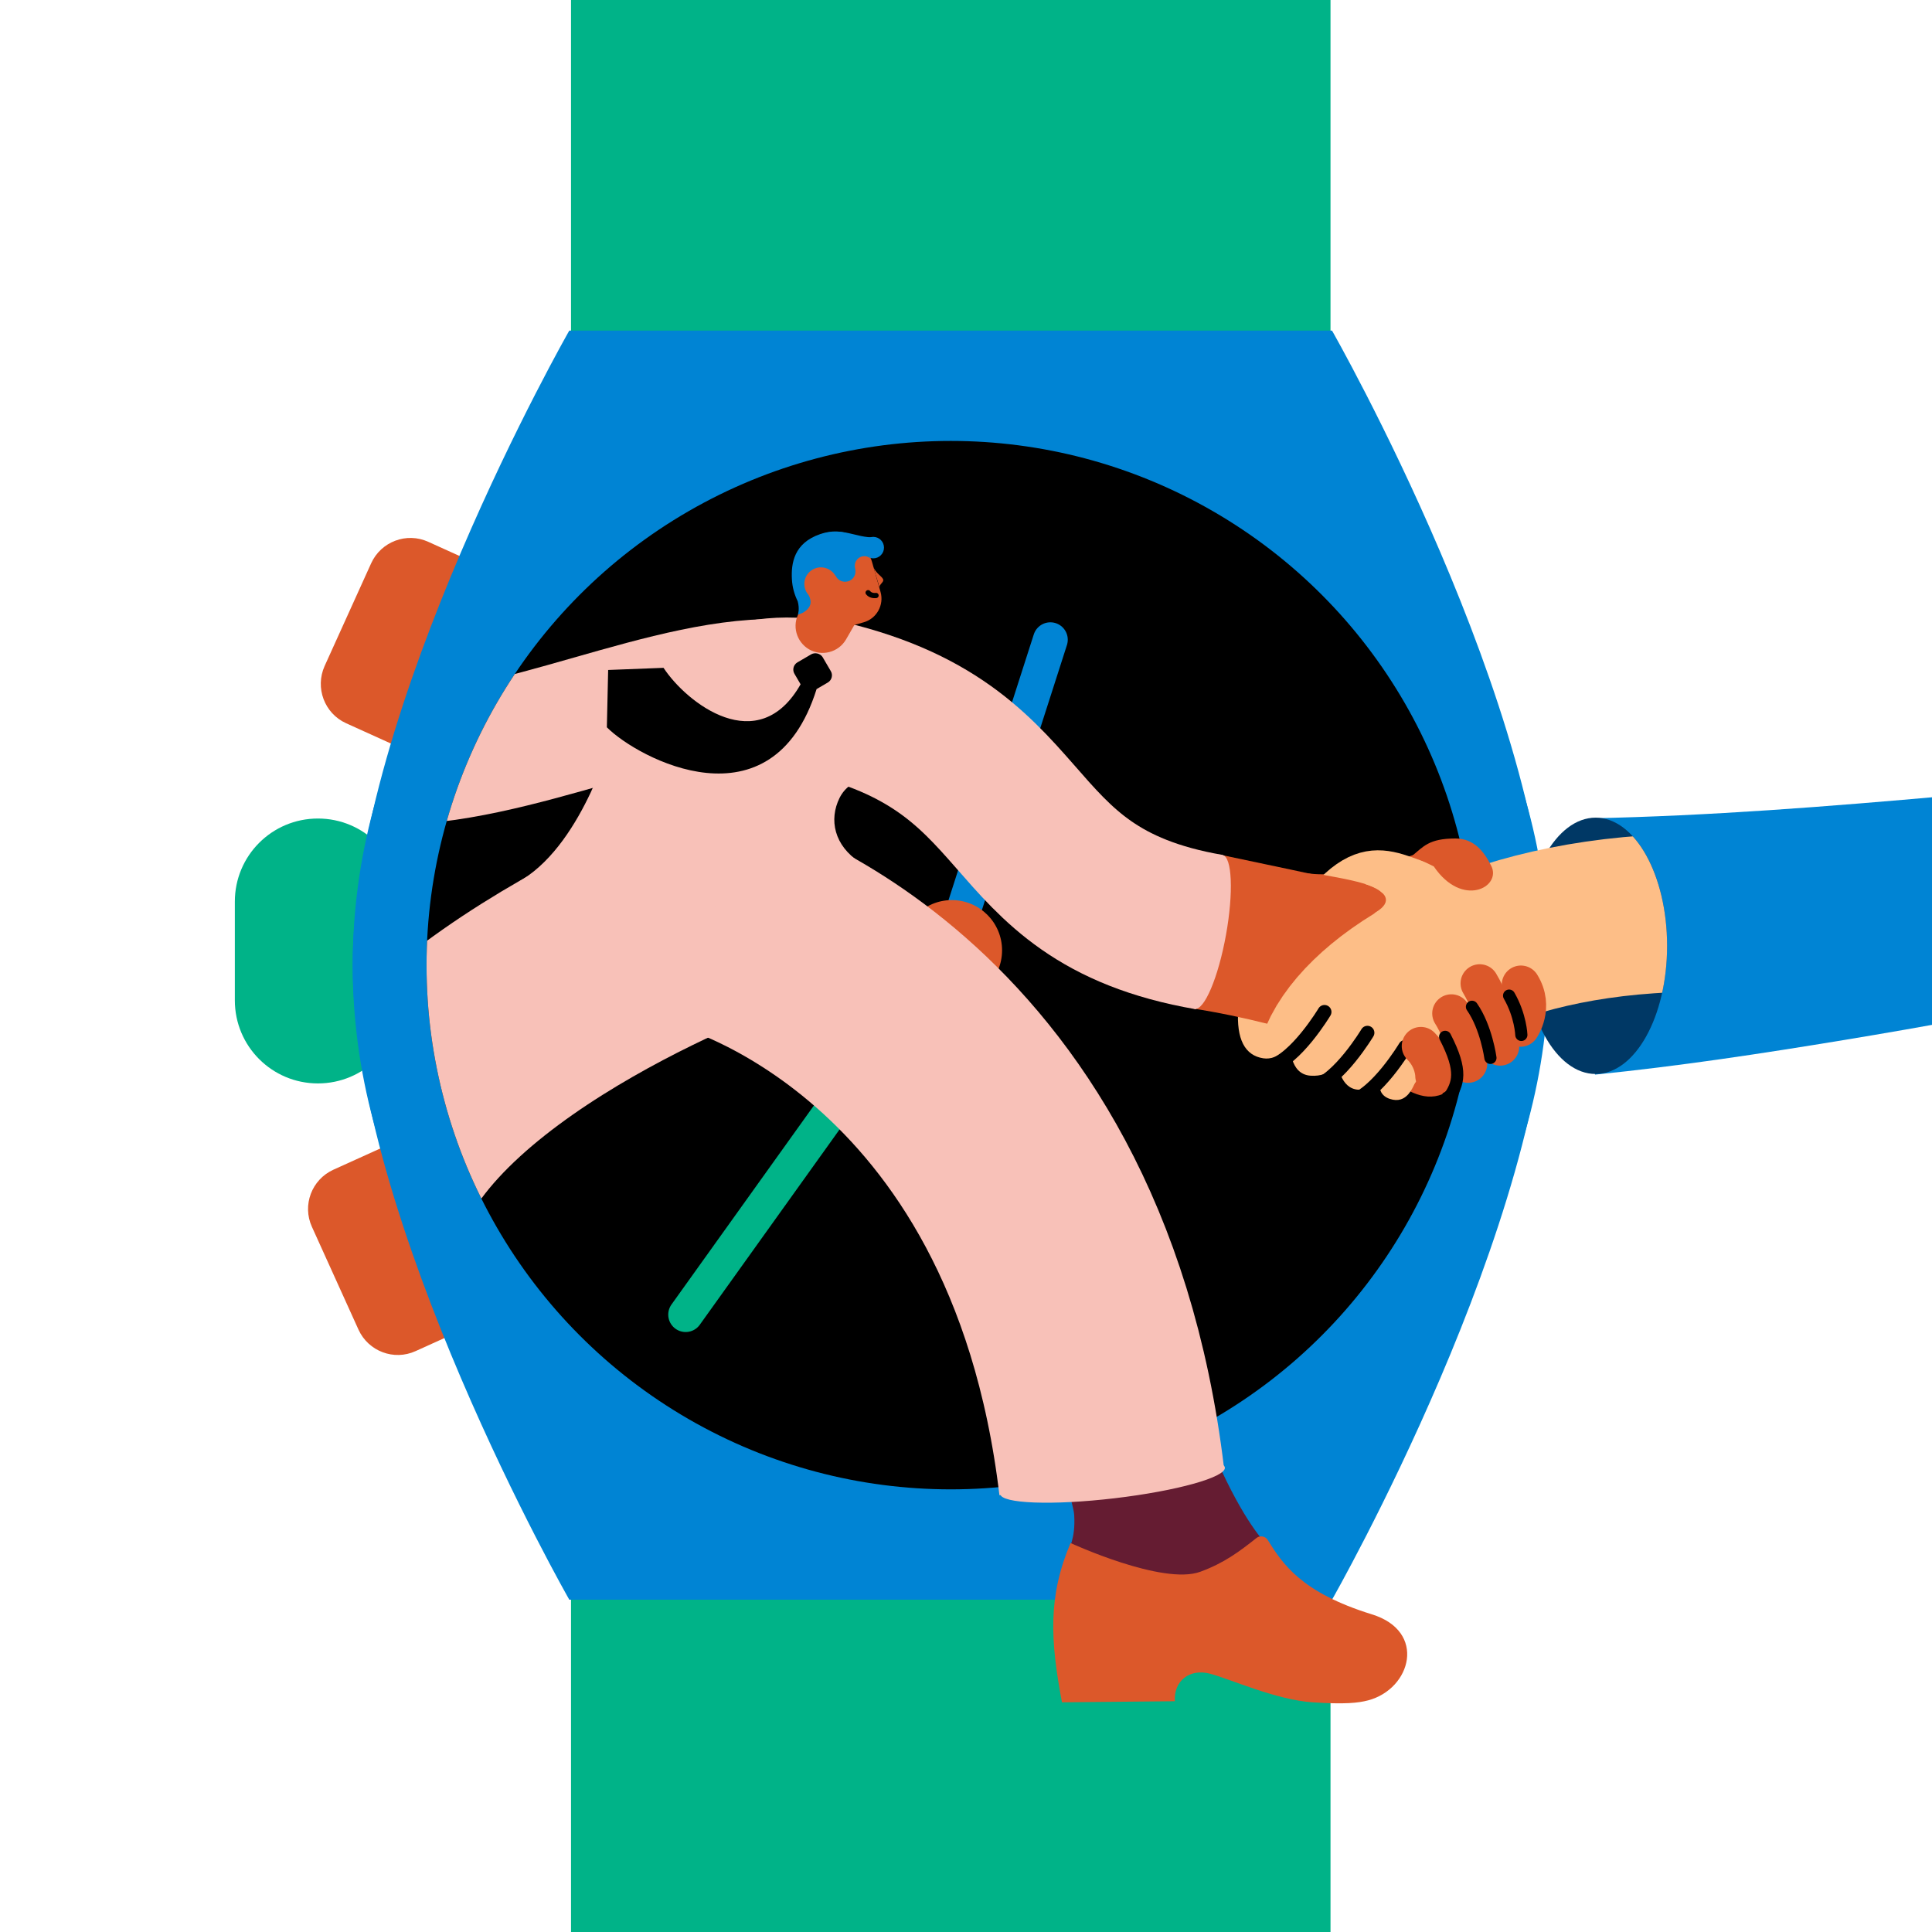
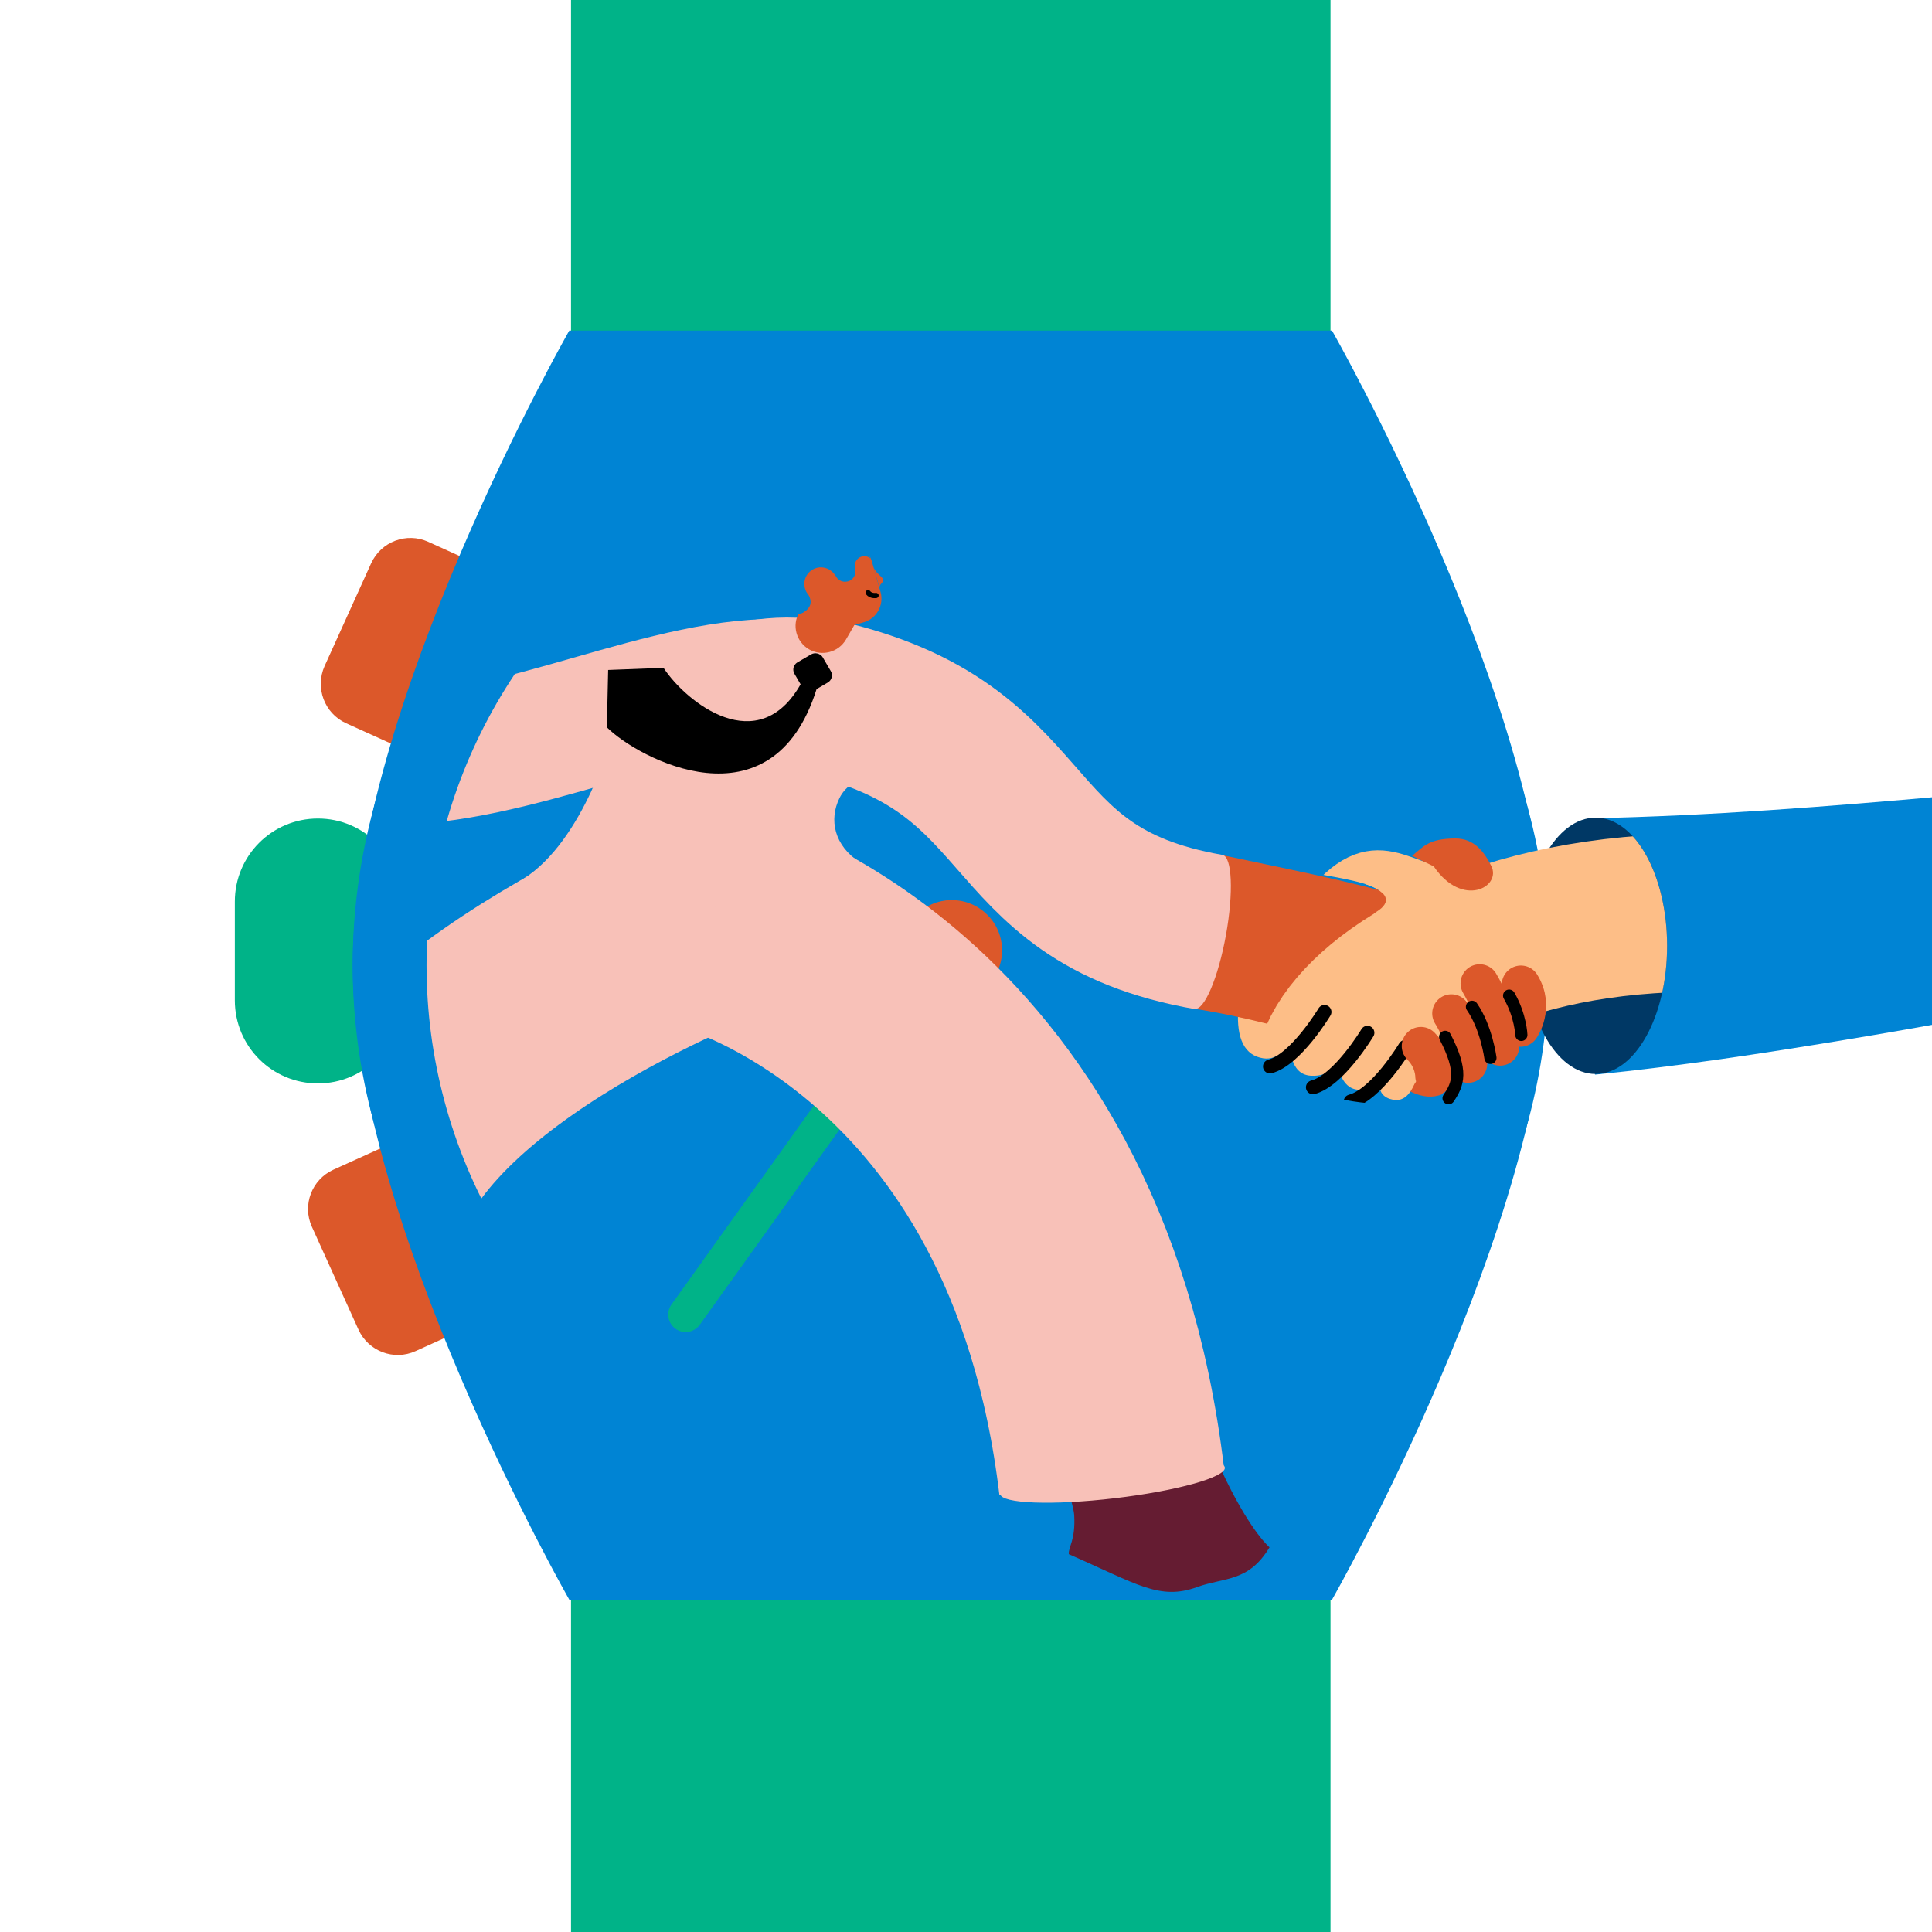
<svg xmlns="http://www.w3.org/2000/svg" xmlns:xlink="http://www.w3.org/1999/xlink" version="1.1" x="0px" y="0px" viewBox="0 0 900 900" enable-background="new 0 0 900 900" xml:space="preserve">
  <g id="fond" display="none">
    <rect x="-6.1" y="-17.3" display="inline" fill="#A1D6CA" width="917.1" height="924.3" />
  </g>
  <g id="Calque_1">
    <g>
      <rect x="266" y="-14.8" fill="#00B388" width="353.8" height="933.9" />
      <path fill="#00B388" d="M148.1,504.7L148.1,504.7c-21.4,0-38.7-17.3-38.7-38.7V420c0-21.4,17.3-38.7,38.7-38.7h0    c21.4,0,38.7,17.3,38.7,38.7v46.1C186.8,487.4,169.5,504.7,148.1,504.7z" />
      <path fill="#DC582A" d="M161.2,336.9l43.5,19.7l38.3-84.5l-43.5-19.7c-10.1-4.6-22-0.1-26.6,10l-21.7,47.9    C146.7,320.4,151.1,332.3,161.2,336.9z" />
      <path fill="#DC582A" d="M155.3,544.9l43.5-19.7l38.3,84.5l-43.5,19.7c-10.1,4.6-22,0.1-26.6-10l-21.7-47.9    C140.7,561.4,145.2,549.5,155.3,544.9z" />
      <path fill="#0084D4" d="M164.3,449.6c0,118.9,100.9,295.6,100.9,295.6h355.3c0,0,100.9-176.7,100.9-295.6S620.5,154,620.5,154    H265.2C265.2,154,164.3,330.7,164.3,449.6z" />
      <circle fill="#0084D4" cx="442.9" cy="449.6" r="278.6" />
-       <circle cx="442.9" cy="449.6" r="244.2" />
      <line fill="none" stroke="#0084D4" stroke-width="16.215" stroke-linecap="round" stroke-miterlimit="10" x1="489.3" y1="298" x2="443.9" y2="439.5" />
      <line fill="none" stroke="#00B388" stroke-width="16.215" stroke-linecap="round" stroke-miterlimit="10" x1="319.4" y1="612.4" x2="443" y2="439.7" />
      <circle fill="#DC582A" cx="443.4" cy="442.7" r="23.4" />
    </g>
  </g>
  <g id="Calque_4">
    <g>
      <defs>
        <circle id="SVGID_1_" cx="442.9" cy="449.6" r="244.2" />
      </defs>
      <clipPath id="SVGID_00000080169611506420166040000002990387775906188420_">
        <use xlink:href="#SVGID_1_" overflow="visible" />
      </clipPath>
      <path clip-path="url(#SVGID_00000080169611506420166040000002990387775906188420_)" fill="none" stroke="#F8C1B8" stroke-width="105.396" stroke-miterlimit="10" d="    M165.4,557.4C195,472.7,349.3,418,349.3,418" />
      <path clip-path="url(#SVGID_00000080169611506420166040000002990387775906188420_)" fill="none" stroke="#F8C1B8" stroke-width="60.805" stroke-miterlimit="10" d="    M357,318.8c-57.4,1.7-129.6,41.1-190.3,34.3" />
    </g>
  </g>
  <g id="Calque_3">
    <line fill="none" stroke="#3B61A5" stroke-width="1.539" stroke-linecap="round" stroke-miterlimit="10" x1="1031.2" y1="186.3" x2="1036.4" y2="187.5" />
    <path fill="#DC582A" d="M671.9,509.7c-17.9,7.5-37.6-24.1-55.1-29.1c-17.6-5,36.2-0.3,47.7,8.2C676,497.3,671.9,509.7,671.9,509.7z   " />
    <path fill="#FDBE87" d="M576.8,470.1c-0.9,14,3.1,21.6,11.7,22.9c7.2,1.1,12.6-6.3,12.6-6.3s-0.7,13.7,9.4,14.4s12.6-6.7,12.6-6.7   s0.6,11.2,8.1,13c7.2,1.8,12.6-8.1,12.6-8.1s-4.5,9.9,3.6,12.6s10.8-5.4,12.6-9.4" />
    <g>
      <path fill="#651C32" d="M557.7,739.3c12.7-4.6,23.9-2.2,33.7-18.5c0,0-8.1-6.6-20-30.8c-11.7-23.9-41.1-95.9-41.1-95.9l-66.2,5.3    c0,0,35.6,94.4,36.3,106.3c0.7,11.9-2.8,14.9-2.5,18.3C529.7,737.9,540.1,745.7,557.7,739.3z" />
-       <path fill="#DC582A" d="M639,752c-32.9-10.2-41.5-23.5-48.5-34.7c-1.1-1.7-3.5-2.1-5.1-0.9c-8.1,6.4-15.1,11.7-26.3,15.8    c-17.5,6.4-60.4-13.4-60.4-13.4c-10.5,24.8-9.5,44.9-4,74.2l52.6-0.5c-0.6-9.5,6.9-15.4,16.5-12.8c9.6,2.6,30.8,12.2,47.6,13.3    c15.2,1,21.3,0.3,25.9-0.9C657.4,786.8,664.8,759.9,639,752z" />
    </g>
    <g>
      <path fill="#0084D4" d="M973,463.9c-36.8,7.1-76.6,14.4-113.5,20.5c-38.8,6.4-76.9,12.2-116.5,16.2c0,0-1.8-119.4-1.8-119.4    c55-1.1,110.7-5.5,165.7-10.4c15.6-1.4,40-3.8,55.5-5.4C962.4,365.3,973,463.9,973,463.9L973,463.9z" />
    </g>
    <ellipse fill="#003865" cx="743.3" cy="440.6" rx="33.3" ry="59.7" />
    <path fill="#F8C1B8" d="M243.5,409.6c28.8-18,41.9-67.7,41.9-67.7c17.6-50.9,72.9-64.9,124.6-46.5c10.2,3.6-2.1,1.1,6.3,7.1   c1.2,1.2-41.2,107.2-41.2,107.2S214.7,427.6,243.5,409.6z" />
-     <path fill="none" stroke="#DC582A" stroke-width="19.832" stroke-linecap="round" stroke-miterlimit="10" d="M609,416.8   c27.1,3.3,67.2-14.9,67.2-14.9" />
    <path fill="#DC582A" d="M655.5,502c-7.2-7.1-50.8-24.6-100.4-32.3c-2.7-0.4,14-71.4,14-71.4c28.9,6.2,55.8,11.3,83.9,19.2   c15.1,4.2,26.6,13,36.7,19.3c15,9.4,24.7,19.6,29.7,31.1l-66.9,29C653.9,500.4,655.5,502,655.5,502L655.5,502z" />
    <path fill="none" stroke="#F8C1B8" stroke-width="72.966" stroke-miterlimit="10" d="M374.8,323.2c113.7,22,84.7,93.1,188.5,111" />
    <ellipse transform="matrix(0.178 -0.984 0.984 0.178 35.647 910.936)" fill="#F8C1B8" cx="563.1" cy="434.1" rx="36.4" ry="8.2" />
    <path fill="none" stroke="#F8C1B8" stroke-width="105.396" stroke-miterlimit="10" d="M517.9,690.3   C491.6,469.2,331.7,428,331.7,428" />
    <path fill="#F8C1B8" d="M420.7,364.9c-12.3-4.3-24.5-3.3-29.6,6.8c-5,10.1-2.6,22.2,9.6,30.1c12,7.8-32.7,6.7-34.8-5.6   c-2.2-12.3,12.3-49.7,23.8-56.2C401.2,333.5,420.7,364.9,420.7,364.9z" />
    <g>
      <defs>
        <path id="SVGID_00000132081454426934546290000016037222899661190063_" d="M591.8,402.8c20.6,4.8,45.4,6.9,51.4,12.5     c6,5.6,34.2,26.3,34.2,26.3l37.7-42C715.1,399.6,606.9,368.4,591.8,402.8z" />
      </defs>
      <clipPath id="SVGID_00000000219435067818101170000005650963551935531922_">
        <use xlink:href="#SVGID_00000132081454426934546290000016037222899661190063_" overflow="visible" />
      </clipPath>
      <path clip-path="url(#SVGID_00000000219435067818101170000005650963551935531922_)" fill="none" stroke="#FDBE87" stroke-width="19.832" stroke-linecap="round" stroke-miterlimit="10" d="    M683.9,413.9c-27.5,4.4-39.4-23.1-64.4,4.8" />
    </g>
    <g>
      <defs>
        <path id="SVGID_00000177462233236360971260000004187175281313099667_" d="M776.6,440.6c0,33-14.9,59.7-33.3,59.7     c-18.4,0-154.8,50-164.4-37.8c-9.4-86.2,146-81.6,164.4-81.6C761.7,380.9,776.6,407.7,776.6,440.6z" />
      </defs>
      <clipPath id="SVGID_00000005250397827101057050000016618389591120156588_">
        <use xlink:href="#SVGID_00000177462233236360971260000004187175281313099667_" overflow="visible" />
      </clipPath>
      <g clip-path="url(#SVGID_00000005250397827101057050000016618389591120156588_)">
        <path fill="none" stroke="#FDBE87" stroke-width="73.663" stroke-miterlimit="10" d="M622.6,495.2     c8.9-26.6,62.2-65.8,153.9-69.7" />
        <path fill="none" stroke="#000000" stroke-width="6.486" stroke-linecap="round" stroke-miterlimit="10" d="M629.2,513.1     c12.1-3.2,25.4-25.4,25.4-25.4" />
      </g>
    </g>
    <path fill="none" stroke="#DC582A" stroke-width="17.834" stroke-linecap="round" stroke-miterlimit="10" d="M708.5,458.7   c6.5,10.5-0.2,20-0.2,20" />
    <path fill="none" stroke="#DC582A" stroke-width="17.834" stroke-linecap="round" stroke-miterlimit="10" d="M676.1,472.1   c6.8,10.7,7.8,23.4,7.8,23.4" />
    <path fill="none" stroke="#DC582A" stroke-width="17.834" stroke-linecap="round" stroke-miterlimit="10" d="M689.3,458.1   c7.8,13,9.5,29.4,9.5,29.4" />
    <path fill="none" stroke="#DC582A" stroke-width="17.834" stroke-linecap="round" stroke-miterlimit="10" d="M661.9,487.3   c6.4,6.4,6.3,13.9,6.3,13.9" />
    <path fill="#DC582A" d="M657.8,398.7c5.3-4.3,7.8-8.1,20.2-8.1c8.6,0,13.3,6,16.7,12.8c4.9,9.8-13.5,19.8-26.8,0.2" />
    <path fill="#DC582A" d="M376.9,302.5L376.9,302.5c-6-3.5-8.1-11.2-4.6-17.2l4.9-8.5l21.8,12.6l-4.9,8.5   C390.6,303.9,382.9,305.9,376.9,302.5z" />
    <g>
      <circle fill="#0084D4" cx="406.8" cy="255.1" r="5" />
      <path fill="#DC582A" d="M402.3,289.9l-14.1,4c-6.1,1.7-12.4-1.8-14.1-7.9l-4-14.1c-1.7-6.1,1.8-12.4,7.9-14.1l14.1-4    c6.1-1.7,12.4,1.8,14.1,7.9l4,14.1C411.9,281.8,408.4,288.2,402.3,289.9z" />
      <path fill="#0084D4" d="M382.1,248.8c-12.3,4.2-13.6,13.7-13.2,21c0.2,3.9,1.2,7.2,2.7,10.3c1,3.6,0.1,6.2,0.1,6.2    c2.9-0.7,6.1-3,5.9-6.1c-0.1-1.3-0.5-2.4-1.2-3.4l0,0c0,0,0-0.1-0.1-0.1c0,0,0-0.1-0.1-0.1c-0.9-1.2-1.4-2.6-1.5-4.2    c-0.2-4.3,3.1-7.9,7.4-8.1c2.9-0.1,5.6,1.4,7,3.8l0.1,0c0.8,1.8,2.6,3,4.7,2.9c2.7-0.1,4.8-2.4,4.6-5.1c0-0.4-0.1-0.9-0.2-1.3l0,0    c-0.1-0.3-0.1-0.6-0.1-0.9c-0.1-2.4,1.8-4.5,4.2-4.6c1.1-0.1,2.2,0.3,3,1C402.6,250,392.8,245.1,382.1,248.8z" />
      <path fill="none" stroke="#000000" stroke-width="2.432" stroke-linecap="round" stroke-miterlimit="10" d="M404.4,276.1    c1.3,1.7,3.7,1.3,3.7,1.3" />
      <path fill="#DC582A" d="M406.9,264.3c1.2,2.8,4,4.2,4.5,5.6s-2.1,2.3-1.6,4" />
      <path fill="#0084D4" d="M381.4,249.3c11.2-4.3,17,1.4,26.1,1c-2.8,5.7-5.7,6.7-5.7,6.7" />
    </g>
    <path fill="#FDBE87" d="M635.6,411.7c11.2,3.6,12.9,8.5,5.7,13c-7.2,4.5,19.9,0.5,19-6.7C659.4,410.8,635.6,411.7,635.6,411.7z" />
    <path fill="none" stroke="#000000" stroke-width="6.486" stroke-linecap="round" stroke-miterlimit="10" d="M591.6,496.8   c12.1-3.2,25.4-25.4,25.4-25.4" />
    <path fill="none" stroke="#000000" stroke-width="6.486" stroke-linecap="round" stroke-miterlimit="10" d="M611.6,506.5   c12.1-3.2,25.4-25.4,25.4-25.4" />
    <path fill="none" stroke="#000000" stroke-width="5.675" stroke-linecap="round" stroke-miterlimit="10" d="M673.2,483   c8.3,16.1,6.2,21.8,1.6,28.6" />
    <path fill="none" stroke="#000000" stroke-width="5.675" stroke-linecap="round" stroke-miterlimit="10" d="M685.7,469   c6.7,9.6,8.6,23.8,8.6,23.8" />
    <path fill="none" stroke="#000000" stroke-width="5.675" stroke-linecap="round" stroke-miterlimit="10" d="M703,463.8   c5.4,9.4,5.7,18.3,5.7,18.3" />
    <ellipse transform="matrix(0.993 -0.117 0.117 0.993 -76.873 65.044)" fill="#F8C1B8" cx="518" cy="690.2" rx="52.7" ry="8.2" />
    <g>
      <path d="M377.9,304.8l-6.5,3.8c-1.8,1.1-2.4,3.5-1.3,5.3l3.8,6.5c1.1,1.8,3.5,2.4,5.3,1.3l6.5-3.8c1.8-1.1,2.4-3.5,1.3-5.3    l-3.8-6.5C382.1,304.4,379.7,303.8,377.9,304.8z" />
      <path d="M373.1,318.5c-19.8,35.3-53.4,8.8-64-7.4l-25.8,1l-0.6,26.7c14.3,14.4,77,48.2,97.7-17.8L373.1,318.5z" />
    </g>
  </g>
</svg>